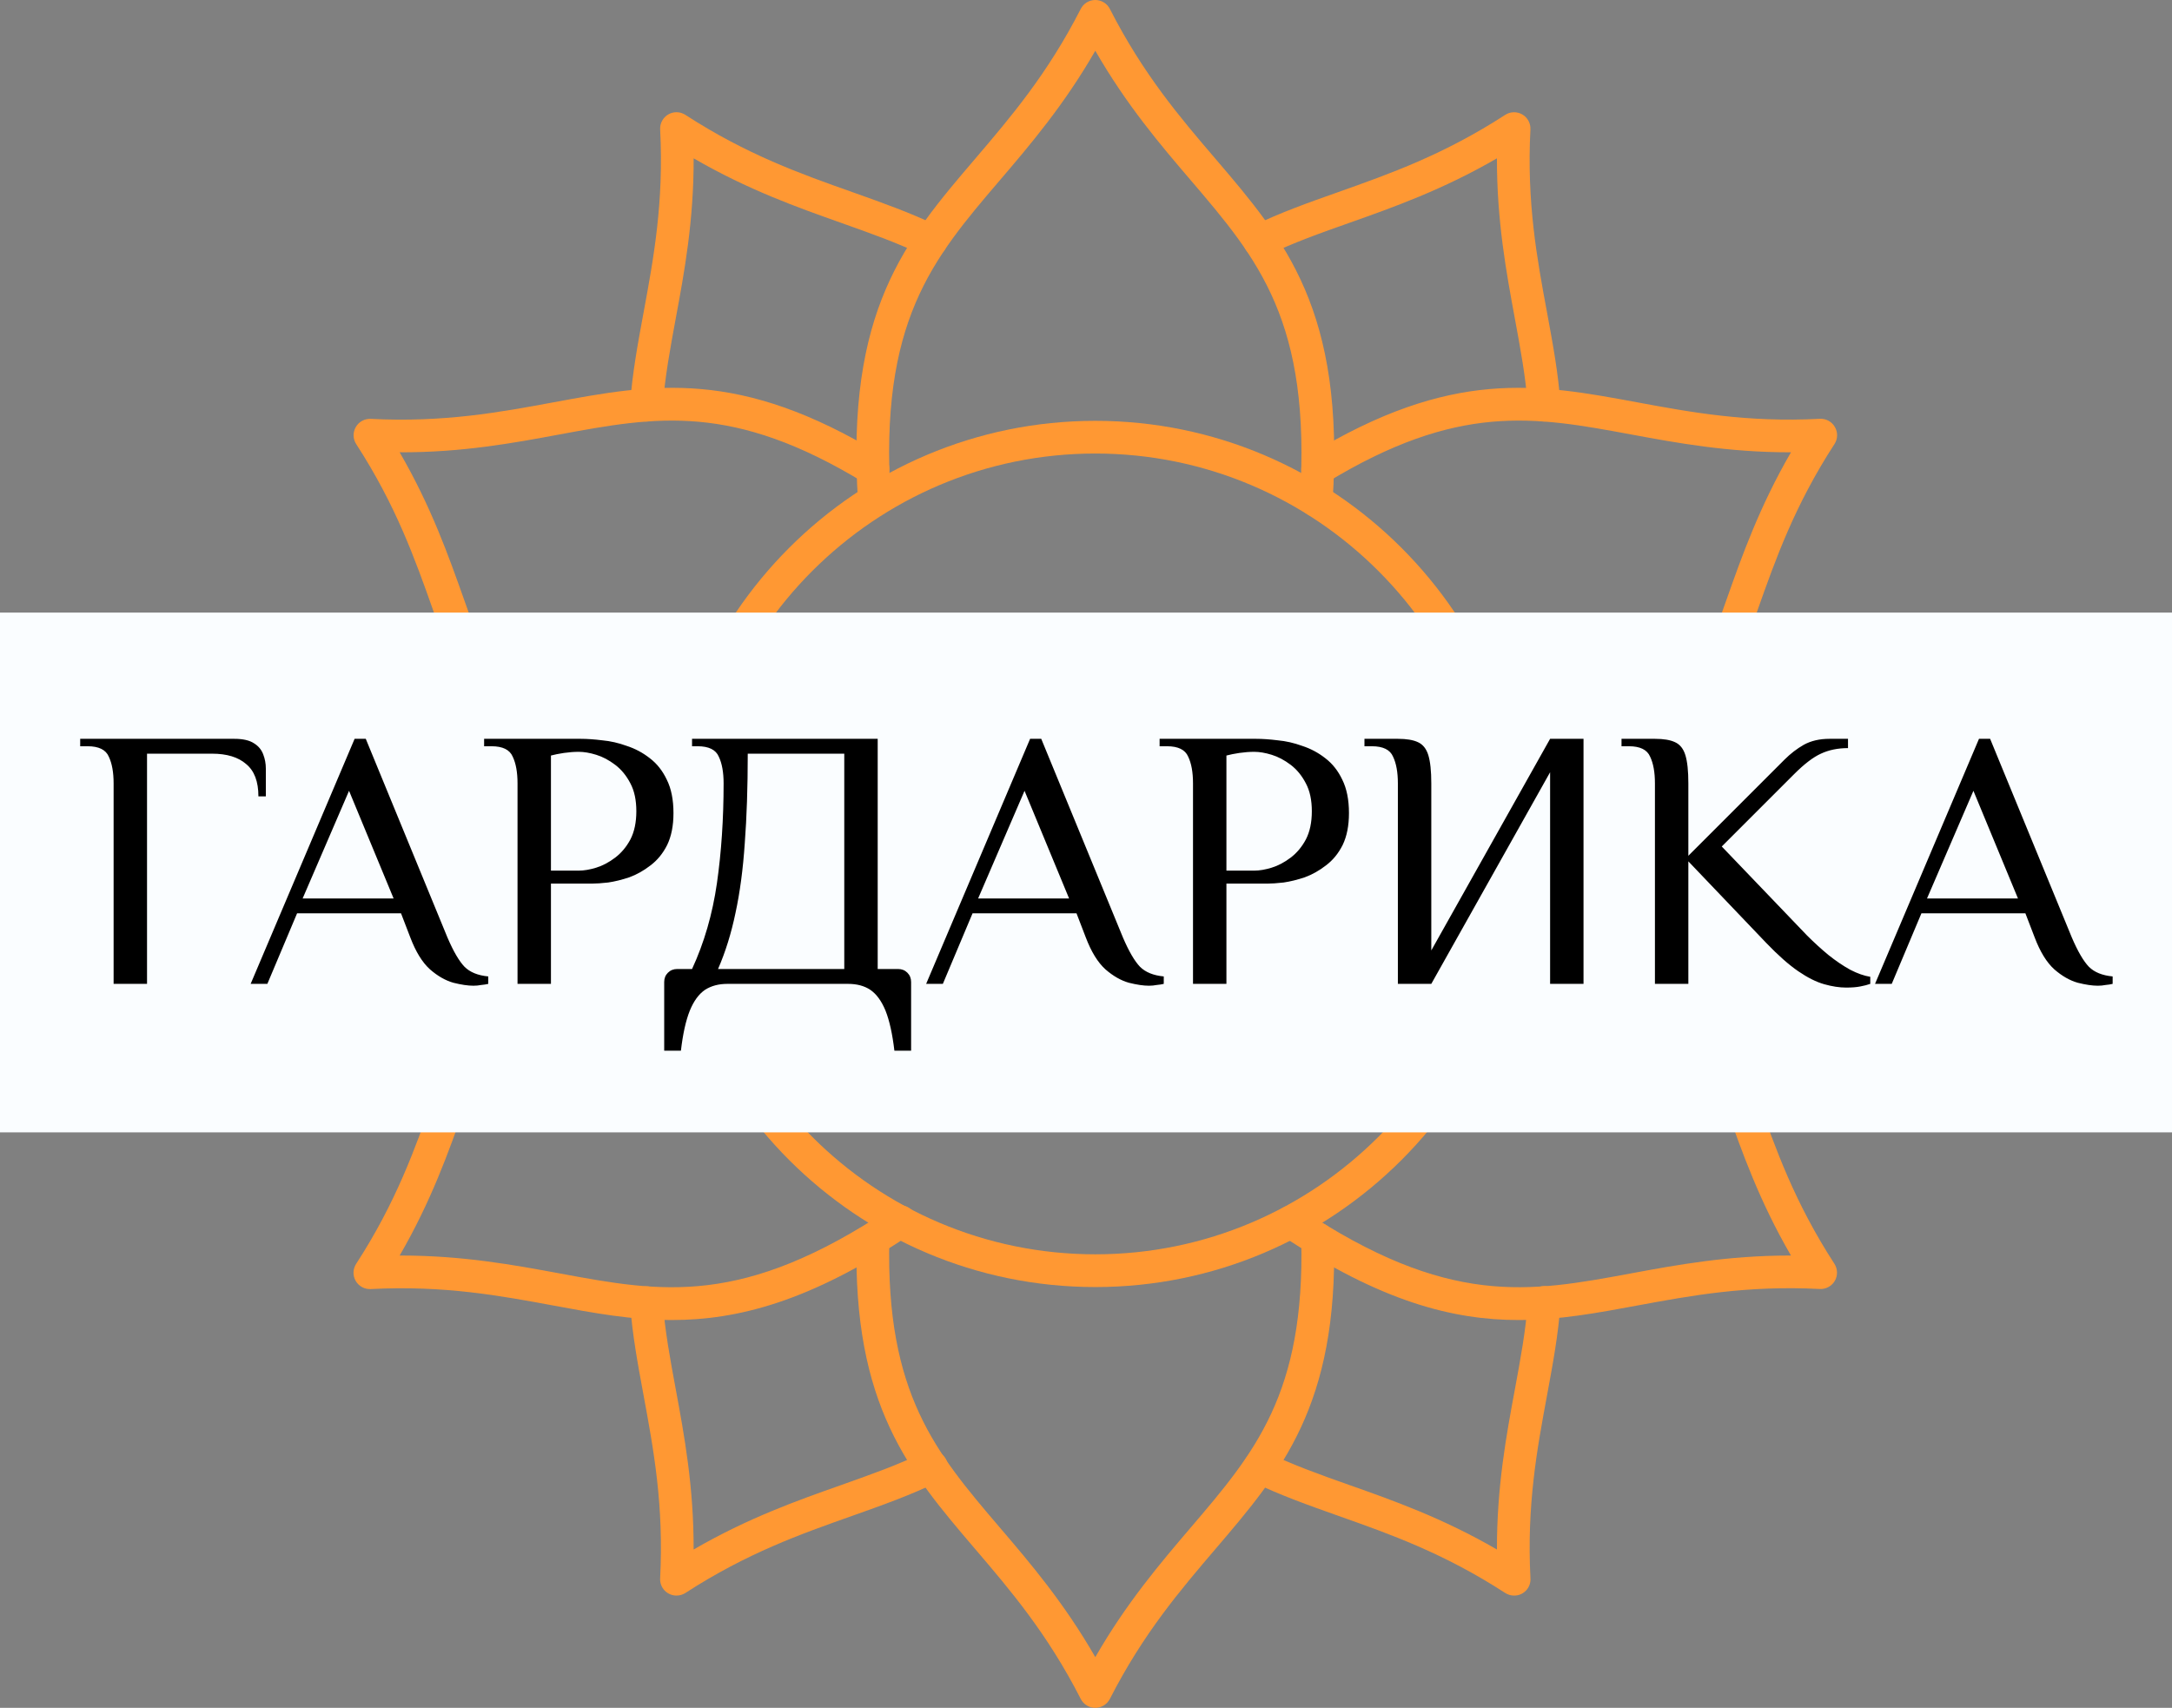
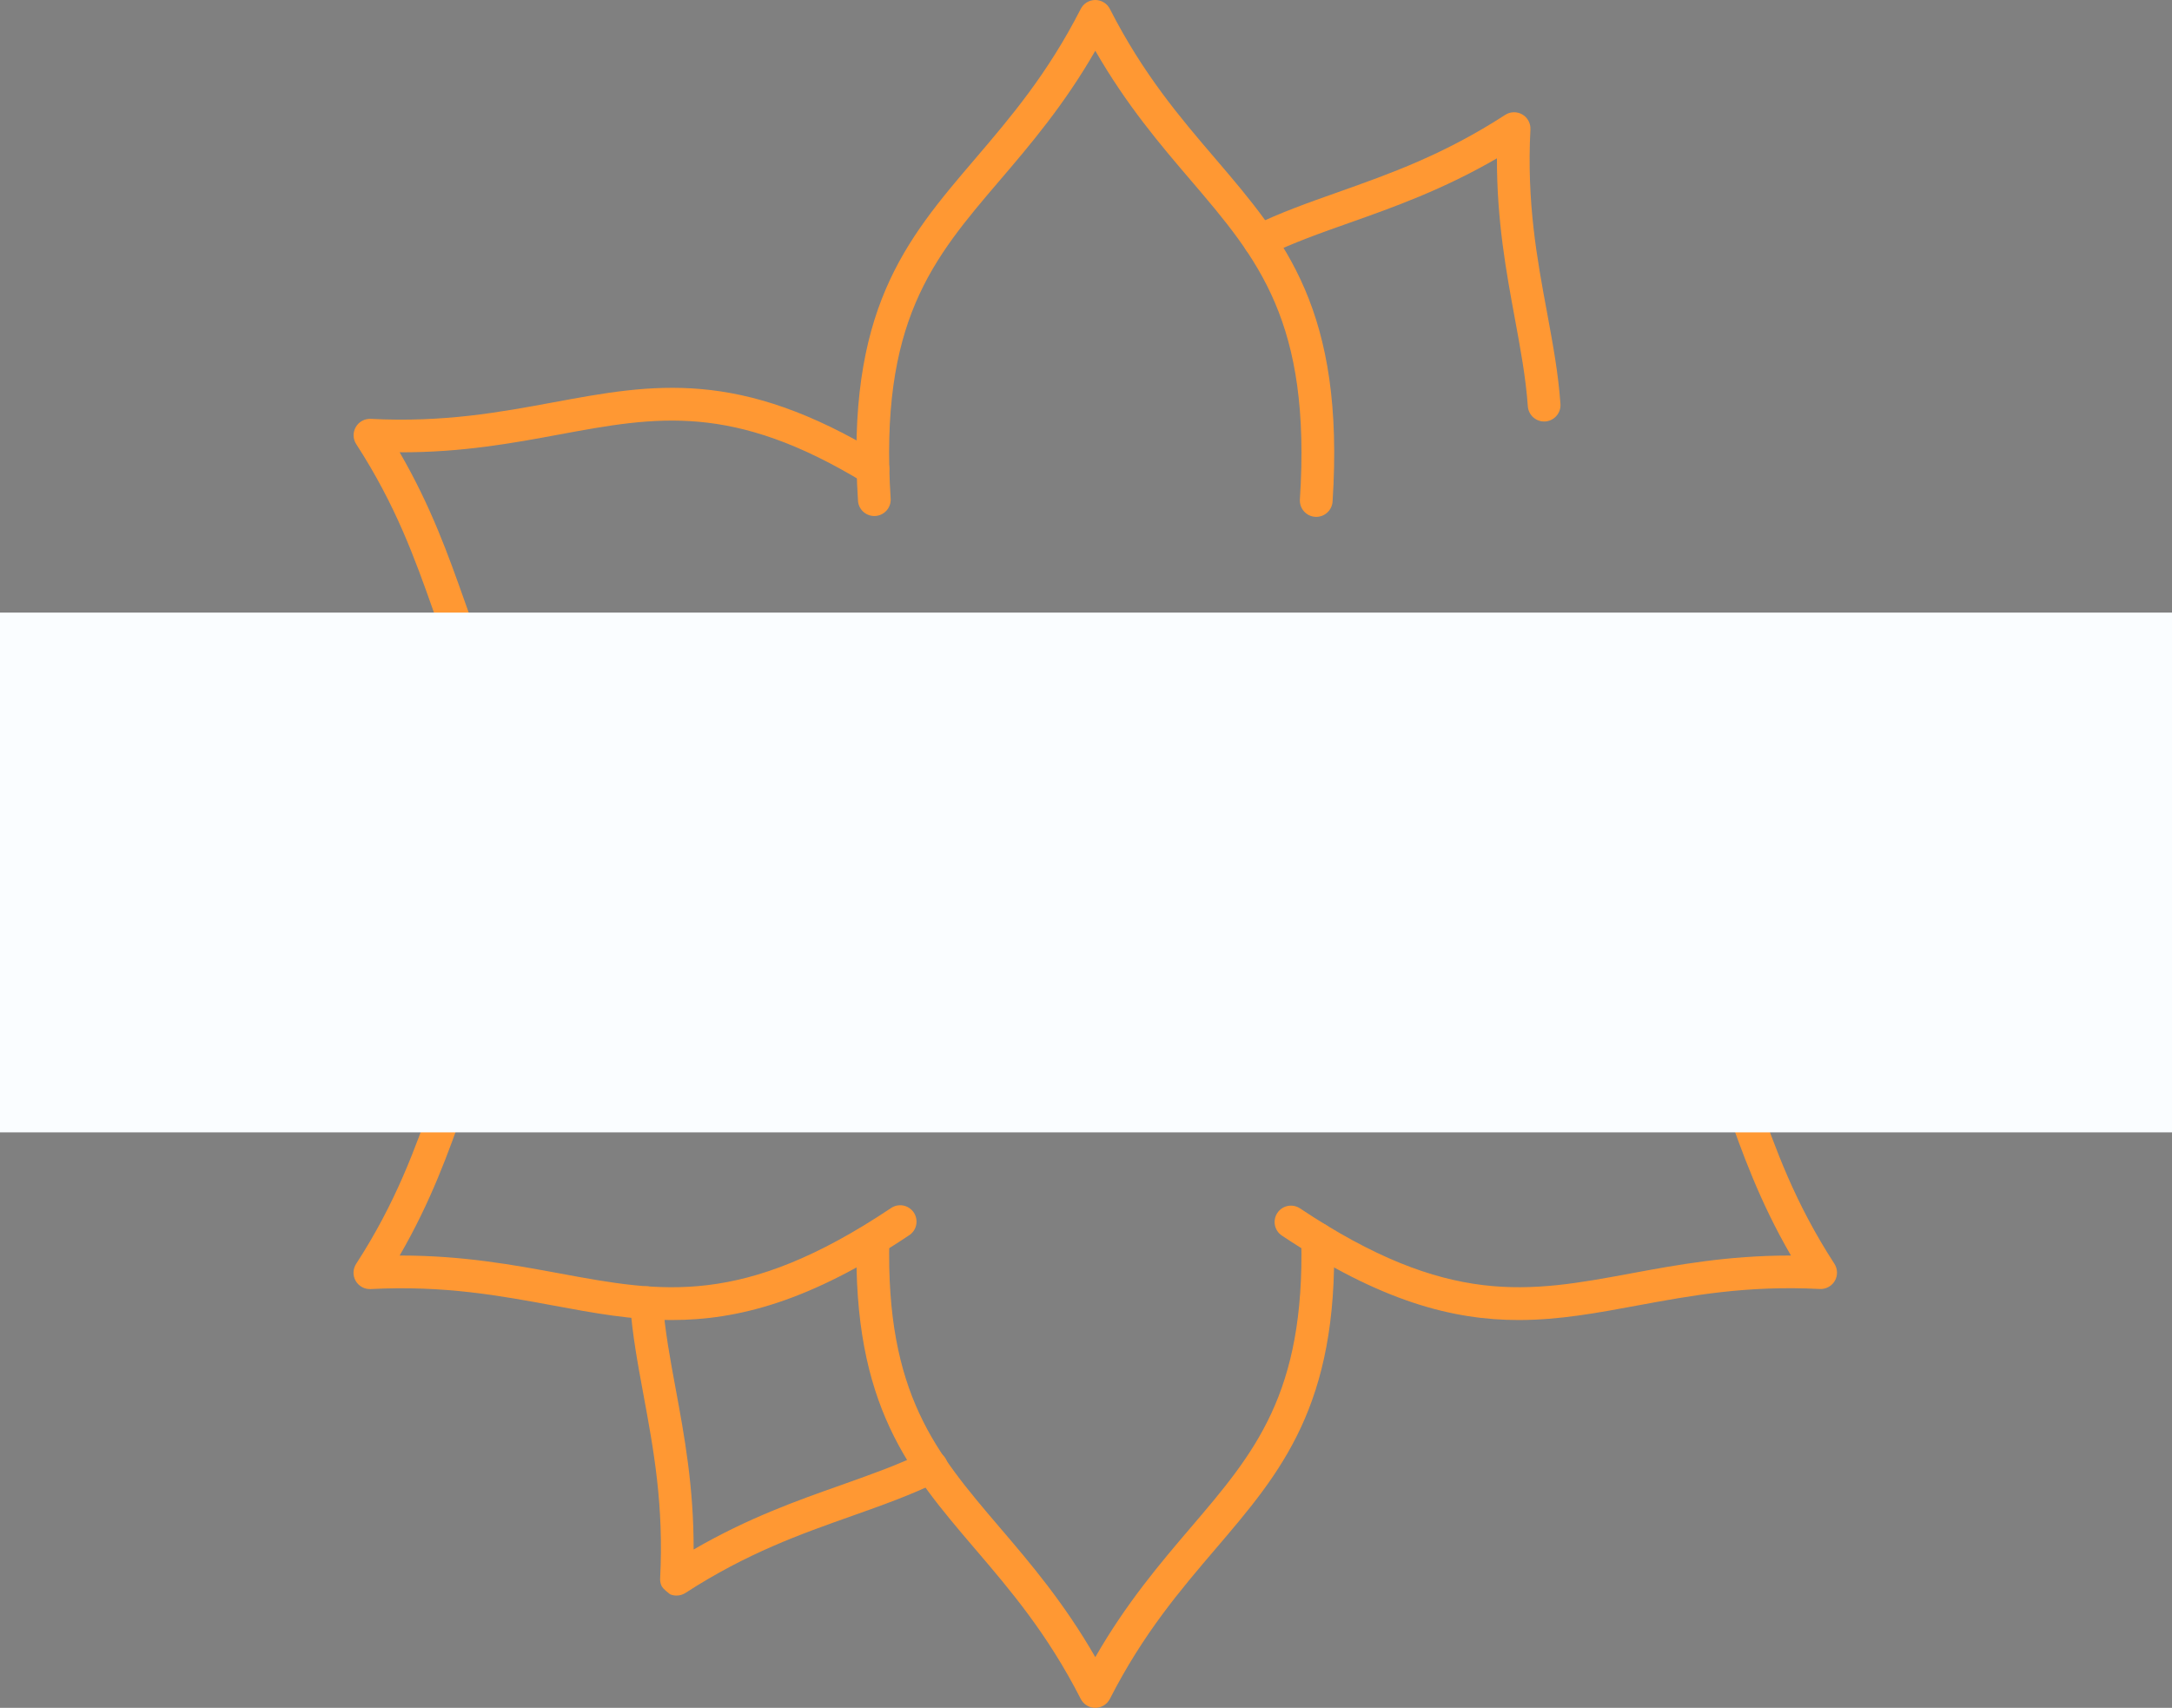
<svg xmlns="http://www.w3.org/2000/svg" width="117" height="92" viewBox="0 0 117 92" fill="none">
  <rect x="0" y="0" width="117" height="92" fill="#808080" stroke="none" />
-   <path d="M59.002 24.431C47.106 24.431 37.433 34.108 37.433 46.001C37.433 57.894 47.106 67.569 59.002 67.569C70.895 67.569 80.573 57.892 80.573 46.001C80.573 34.106 70.895 24.431 59.002 24.431ZM59.002 69.333C46.136 69.333 35.669 58.866 35.669 46.001C35.669 33.134 46.136 22.67 59.002 22.67C71.867 22.67 82.334 33.134 82.334 46.001C82.334 58.868 71.867 69.333 59.002 69.333ZM81.562 85.952C81.391 85.953 81.225 85.904 81.082 85.812C77.771 83.666 74.885 82.645 72.098 81.659C70.481 81.085 68.953 80.544 67.461 79.819C67.255 79.714 67.098 79.532 67.025 79.312C66.951 79.093 66.966 78.853 67.068 78.645C67.169 78.437 67.348 78.277 67.566 78.2C67.784 78.122 68.024 78.134 68.234 78.231C69.634 78.915 71.118 79.441 72.686 79.997C75.063 80.837 77.712 81.775 80.636 83.471C80.63 80.092 81.141 77.327 81.602 74.848C81.905 73.21 82.192 71.661 82.302 70.101C82.31 69.986 82.341 69.873 82.393 69.769C82.444 69.666 82.516 69.574 82.603 69.498C82.691 69.422 82.792 69.364 82.902 69.327C83.011 69.29 83.127 69.276 83.243 69.284C83.358 69.292 83.471 69.323 83.574 69.374C83.677 69.426 83.77 69.497 83.846 69.585C83.922 69.672 83.98 69.773 84.016 69.883C84.053 69.993 84.068 70.109 84.06 70.224C83.945 71.884 83.646 73.48 83.334 75.169C82.795 78.076 82.237 81.088 82.442 85.029C82.449 85.148 82.431 85.268 82.39 85.38C82.349 85.492 82.285 85.595 82.202 85.682C82.12 85.768 82.02 85.837 81.91 85.884C81.8 85.931 81.681 85.953 81.562 85.952ZM92.031 55.731C91.843 55.73 91.66 55.669 91.509 55.556C91.358 55.444 91.247 55.287 91.192 55.107C91.136 54.927 91.14 54.734 91.201 54.557C91.263 54.379 91.38 54.225 91.534 54.119C92.829 53.248 94.022 52.228 95.287 51.148C97.203 49.509 99.34 47.684 102.269 46.001C99.34 44.316 97.203 42.491 95.287 40.855C94.022 39.772 92.825 38.754 91.534 37.879C91.341 37.749 91.207 37.546 91.163 37.317C91.118 37.087 91.167 36.85 91.298 36.656C91.428 36.462 91.631 36.329 91.86 36.284C92.09 36.24 92.328 36.288 92.521 36.419C93.896 37.349 95.127 38.399 96.43 39.514C98.68 41.434 101.006 43.42 104.521 45.216C104.665 45.29 104.786 45.403 104.871 45.541C104.955 45.68 105 45.839 105 46.001C105 46.163 104.955 46.323 104.871 46.461C104.786 46.6 104.665 46.712 104.521 46.786C101.006 48.58 98.68 50.566 96.43 52.487C95.127 53.601 93.896 54.651 92.523 55.581C92.378 55.678 92.206 55.732 92.031 55.731Z" fill="#FF9833" />
  <path d="M81.805 71.109C78.263 71.109 74.369 70.107 69.053 66.561C68.956 66.497 68.874 66.415 68.809 66.319C68.745 66.222 68.7 66.115 68.677 66.001C68.654 65.888 68.654 65.771 68.677 65.657C68.699 65.544 68.743 65.436 68.808 65.34C68.872 65.243 68.954 65.161 69.05 65.096C69.146 65.032 69.254 64.987 69.367 64.964C69.481 64.942 69.598 64.941 69.711 64.964C69.825 64.986 69.933 65.031 70.029 65.095C78.015 70.421 82.355 69.617 87.852 68.598C90.314 68.142 93.056 67.635 96.405 67.635H96.475C94.777 64.71 93.839 62.062 92.999 59.685C91.131 54.416 89.656 50.254 81.05 46.003C80.84 45.9 80.68 45.718 80.605 45.496C80.53 45.275 80.546 45.033 80.649 44.823C80.752 44.614 80.934 44.454 81.156 44.378C81.377 44.303 81.619 44.319 81.829 44.422C91.08 48.991 92.737 53.675 94.66 59.097C95.647 61.886 96.668 64.768 98.814 68.078C98.902 68.215 98.951 68.373 98.955 68.535C98.959 68.697 98.918 68.857 98.837 68.998C98.756 69.138 98.637 69.254 98.494 69.331C98.352 69.409 98.191 69.445 98.028 69.437C94.089 69.235 91.082 69.793 88.172 70.332C86.02 70.731 83.981 71.109 81.805 71.109ZM83.179 22.706C82.956 22.706 82.741 22.621 82.578 22.469C82.415 22.317 82.316 22.109 82.3 21.886C82.19 20.333 81.903 18.788 81.6 17.152C81.143 14.673 80.63 11.91 80.636 8.529C77.712 10.225 75.061 11.163 72.686 12.005C71.118 12.559 69.636 13.084 68.236 13.767C68.131 13.817 68.018 13.847 67.903 13.854C67.787 13.861 67.672 13.845 67.562 13.807C67.453 13.769 67.352 13.71 67.265 13.633C67.179 13.557 67.108 13.463 67.058 13.359C67.007 13.255 66.978 13.142 66.971 13.027C66.964 12.911 66.98 12.796 67.017 12.686C67.055 12.577 67.114 12.476 67.191 12.389C67.268 12.303 67.361 12.232 67.465 12.182C68.957 11.456 70.481 10.915 72.098 10.344C74.885 9.355 77.769 8.334 81.082 6.188C81.218 6.1 81.376 6.051 81.538 6.047C81.701 6.043 81.861 6.084 82.001 6.165C82.142 6.246 82.257 6.365 82.335 6.508C82.412 6.65 82.448 6.812 82.44 6.974C82.236 10.915 82.794 13.922 83.334 16.829C83.645 18.516 83.943 20.108 84.057 21.763C84.066 21.884 84.049 22.005 84.009 22.119C83.969 22.233 83.905 22.337 83.823 22.425C83.74 22.514 83.641 22.584 83.53 22.633C83.419 22.681 83.299 22.706 83.179 22.706Z" fill="#FF9833" />
-   <path d="M82.956 46.882C82.76 46.883 82.568 46.819 82.413 46.699C82.257 46.579 82.146 46.41 82.097 46.22C82.049 46.03 82.065 45.828 82.144 45.648C82.222 45.468 82.359 45.32 82.531 45.227C89.837 41.237 91.233 37.3 92.999 32.315C93.839 29.938 94.779 27.29 96.475 24.365H96.407C93.058 24.365 90.316 23.858 87.854 23.402C82.655 22.44 78.546 21.678 71.438 26.012C71.239 26.134 70.999 26.171 70.771 26.115C70.544 26.06 70.348 25.917 70.226 25.717C70.105 25.517 70.068 25.277 70.123 25.05C70.178 24.823 70.322 24.627 70.521 24.505C78.204 19.824 82.824 20.679 88.177 21.67C91.084 22.209 94.092 22.765 98.033 22.561C98.195 22.552 98.356 22.589 98.498 22.666C98.641 22.744 98.759 22.86 98.839 23.001C98.922 23.141 98.964 23.301 98.96 23.464C98.956 23.627 98.907 23.785 98.818 23.922C96.67 27.232 95.65 30.114 94.663 32.903C92.844 38.032 91.278 42.461 83.378 46.773C83.249 46.844 83.105 46.88 82.958 46.88L82.956 46.882ZM34.822 22.706H34.761C34.645 22.698 34.532 22.667 34.429 22.615C34.325 22.563 34.233 22.491 34.157 22.404C34.081 22.316 34.023 22.215 33.986 22.105C33.95 21.995 33.935 21.879 33.944 21.763C34.06 20.108 34.357 18.516 34.669 16.829C35.206 13.922 35.764 10.915 35.561 6.974C35.552 6.811 35.588 6.65 35.666 6.507C35.743 6.364 35.859 6.245 36 6.163C36.141 6.082 36.301 6.041 36.464 6.046C36.627 6.05 36.785 6.1 36.921 6.188C40.232 8.336 43.125 9.361 45.922 10.352C47.533 10.925 49.052 11.462 50.536 12.181C50.64 12.232 50.733 12.303 50.81 12.389C50.887 12.476 50.946 12.577 50.984 12.686C51.022 12.796 51.038 12.912 51.031 13.027C51.024 13.143 50.995 13.256 50.944 13.36C50.894 13.465 50.823 13.558 50.736 13.635C50.65 13.712 50.549 13.771 50.439 13.809C50.33 13.847 50.214 13.863 50.098 13.856C49.983 13.849 49.87 13.819 49.765 13.769C48.371 13.09 46.896 12.568 45.334 12.014C42.951 11.169 40.294 10.227 37.365 8.529C37.373 11.91 36.862 14.673 36.401 17.152C36.1 18.786 35.813 20.333 35.701 21.886C35.685 22.109 35.585 22.317 35.422 22.468C35.259 22.62 35.045 22.705 34.822 22.706Z" fill="#FF9833" />
-   <path d="M70.903 27.843L70.846 27.841C70.73 27.834 70.617 27.804 70.513 27.753C70.409 27.702 70.316 27.631 70.24 27.544C70.163 27.457 70.105 27.356 70.067 27.247C70.03 27.137 70.015 27.021 70.022 26.905C70.644 17.324 67.777 13.966 64.148 9.716C62.509 7.801 60.686 5.662 59.001 2.734C57.316 5.662 55.491 7.801 53.855 9.716C50.225 13.966 47.356 17.324 47.98 26.905C47.982 27.131 47.898 27.349 47.745 27.515C47.591 27.68 47.38 27.781 47.154 27.796C46.929 27.81 46.707 27.738 46.533 27.594C46.359 27.45 46.248 27.244 46.221 27.02C45.552 16.723 48.778 12.946 52.513 8.572C54.434 6.322 56.42 3.998 58.216 0.482C58.289 0.337 58.402 0.215 58.54 0.13C58.679 0.045 58.839 0 59.001 0C59.164 0 59.323 0.045 59.462 0.13C59.6 0.215 59.713 0.337 59.786 0.482C61.58 3.998 63.564 6.324 65.489 8.572C69.224 12.946 72.45 16.723 71.782 27.02C71.766 27.243 71.668 27.452 71.504 27.605C71.341 27.758 71.126 27.843 70.903 27.843ZM25.972 55.731C25.8 55.731 25.633 55.681 25.49 55.587C24 54.611 22.697 53.503 21.317 52.33C19.129 50.471 16.867 48.548 13.473 46.782C13.33 46.707 13.21 46.594 13.126 46.456C13.043 46.317 12.999 46.158 13 45.996C13.001 45.835 13.046 45.676 13.131 45.538C13.216 45.401 13.338 45.289 13.482 45.216C16.994 43.42 19.32 41.434 21.572 39.514C22.875 38.399 24.106 37.349 25.479 36.419C25.673 36.302 25.904 36.263 26.126 36.312C26.347 36.36 26.541 36.492 26.668 36.679C26.795 36.867 26.846 37.096 26.808 37.319C26.771 37.543 26.649 37.743 26.468 37.879C25.174 38.752 23.981 39.772 22.716 40.853C20.798 42.493 18.656 44.32 15.717 46.01C18.531 47.65 20.6 49.409 22.457 50.986C23.794 52.124 25.057 53.197 26.456 54.112C26.615 54.216 26.737 54.368 26.802 54.547C26.868 54.726 26.874 54.921 26.82 55.103C26.765 55.285 26.653 55.445 26.5 55.558C26.347 55.672 26.162 55.732 25.972 55.731ZM36.441 85.952C36.321 85.952 36.203 85.928 36.093 85.881C35.983 85.834 35.884 85.766 35.801 85.679C35.719 85.592 35.655 85.49 35.613 85.377C35.572 85.265 35.554 85.146 35.56 85.026C35.764 81.088 35.206 78.078 34.669 75.171C34.357 73.484 34.06 71.892 33.943 70.239C33.926 70.006 34.003 69.775 34.157 69.599C34.31 69.422 34.527 69.313 34.76 69.297C34.993 69.28 35.224 69.357 35.401 69.51C35.577 69.663 35.686 69.88 35.703 70.114C35.813 71.669 36.099 73.212 36.403 74.848C36.861 77.327 37.373 80.09 37.364 83.471C40.291 81.773 42.94 80.837 45.316 79.997C46.885 79.441 48.366 78.917 49.767 78.235C49.871 78.181 49.986 78.147 50.103 78.138C50.221 78.128 50.339 78.142 50.451 78.179C50.563 78.216 50.666 78.275 50.755 78.352C50.844 78.43 50.916 78.524 50.968 78.63C51.019 78.736 51.049 78.851 51.055 78.969C51.062 79.087 51.044 79.204 51.004 79.315C50.964 79.426 50.902 79.528 50.822 79.614C50.742 79.701 50.645 79.77 50.537 79.819C49.047 80.544 47.522 81.085 45.904 81.659C43.116 82.645 40.234 83.666 36.921 85.812C36.778 85.905 36.611 85.952 36.441 85.952Z" fill="#FF9833" />
+   <path d="M70.903 27.843L70.846 27.841C70.73 27.834 70.617 27.804 70.513 27.753C70.409 27.702 70.316 27.631 70.24 27.544C70.163 27.457 70.105 27.356 70.067 27.247C70.03 27.137 70.015 27.021 70.022 26.905C70.644 17.324 67.777 13.966 64.148 9.716C62.509 7.801 60.686 5.662 59.001 2.734C57.316 5.662 55.491 7.801 53.855 9.716C50.225 13.966 47.356 17.324 47.98 26.905C47.982 27.131 47.898 27.349 47.745 27.515C47.591 27.68 47.38 27.781 47.154 27.796C46.929 27.81 46.707 27.738 46.533 27.594C46.359 27.45 46.248 27.244 46.221 27.02C45.552 16.723 48.778 12.946 52.513 8.572C54.434 6.322 56.42 3.998 58.216 0.482C58.289 0.337 58.402 0.215 58.54 0.13C58.679 0.045 58.839 0 59.001 0C59.164 0 59.323 0.045 59.462 0.13C59.6 0.215 59.713 0.337 59.786 0.482C61.58 3.998 63.564 6.324 65.489 8.572C69.224 12.946 72.45 16.723 71.782 27.02C71.766 27.243 71.668 27.452 71.504 27.605C71.341 27.758 71.126 27.843 70.903 27.843ZM25.972 55.731C25.8 55.731 25.633 55.681 25.49 55.587C24 54.611 22.697 53.503 21.317 52.33C19.129 50.471 16.867 48.548 13.473 46.782C13.33 46.707 13.21 46.594 13.126 46.456C13.043 46.317 12.999 46.158 13 45.996C13.001 45.835 13.046 45.676 13.131 45.538C13.216 45.401 13.338 45.289 13.482 45.216C16.994 43.42 19.32 41.434 21.572 39.514C22.875 38.399 24.106 37.349 25.479 36.419C25.673 36.302 25.904 36.263 26.126 36.312C26.347 36.36 26.541 36.492 26.668 36.679C26.795 36.867 26.846 37.096 26.808 37.319C26.771 37.543 26.649 37.743 26.468 37.879C25.174 38.752 23.981 39.772 22.716 40.853C20.798 42.493 18.656 44.32 15.717 46.01C18.531 47.65 20.6 49.409 22.457 50.986C23.794 52.124 25.057 53.197 26.456 54.112C26.615 54.216 26.737 54.368 26.802 54.547C26.868 54.726 26.874 54.921 26.82 55.103C26.765 55.285 26.653 55.445 26.5 55.558C26.347 55.672 26.162 55.732 25.972 55.731ZM36.441 85.952C36.321 85.952 36.203 85.928 36.093 85.881C35.719 85.592 35.655 85.49 35.613 85.377C35.572 85.265 35.554 85.146 35.56 85.026C35.764 81.088 35.206 78.078 34.669 75.171C34.357 73.484 34.06 71.892 33.943 70.239C33.926 70.006 34.003 69.775 34.157 69.599C34.31 69.422 34.527 69.313 34.76 69.297C34.993 69.28 35.224 69.357 35.401 69.51C35.577 69.663 35.686 69.88 35.703 70.114C35.813 71.669 36.099 73.212 36.403 74.848C36.861 77.327 37.373 80.09 37.364 83.471C40.291 81.773 42.94 80.837 45.316 79.997C46.885 79.441 48.366 78.917 49.767 78.235C49.871 78.181 49.986 78.147 50.103 78.138C50.221 78.128 50.339 78.142 50.451 78.179C50.563 78.216 50.666 78.275 50.755 78.352C50.844 78.43 50.916 78.524 50.968 78.63C51.019 78.736 51.049 78.851 51.055 78.969C51.062 79.087 51.044 79.204 51.004 79.315C50.964 79.426 50.902 79.528 50.822 79.614C50.742 79.701 50.645 79.77 50.537 79.819C49.047 80.544 47.522 81.085 45.904 81.659C43.116 82.645 40.234 83.666 36.921 85.812C36.778 85.905 36.611 85.952 36.441 85.952Z" fill="#FF9833" />
  <path d="M36.197 71.109C34.022 71.109 31.98 70.731 29.831 70.332C26.923 69.793 23.913 69.237 19.972 69.441C19.81 69.45 19.648 69.414 19.504 69.336C19.361 69.258 19.242 69.143 19.16 69.001C19.079 68.86 19.038 68.699 19.043 68.536C19.048 68.373 19.098 68.215 19.187 68.079C21.333 64.768 22.356 61.886 23.343 59.097C25.263 53.675 26.921 48.991 36.172 44.422C36.276 44.371 36.389 44.341 36.504 44.333C36.62 44.325 36.736 44.34 36.845 44.378C36.955 44.415 37.056 44.473 37.143 44.55C37.23 44.626 37.302 44.718 37.353 44.822C37.404 44.926 37.435 45.039 37.442 45.154C37.45 45.27 37.435 45.386 37.398 45.496C37.36 45.605 37.302 45.707 37.226 45.794C37.15 45.881 37.057 45.952 36.953 46.003C28.345 50.254 26.872 54.416 25.004 59.685C24.162 62.062 23.224 64.711 21.528 67.635H21.596C24.947 67.635 27.689 68.144 30.151 68.599C35.646 69.617 39.988 70.424 47.972 65.095C48.068 65.025 48.177 64.975 48.293 64.948C48.408 64.922 48.528 64.919 48.645 64.939C48.762 64.96 48.874 65.005 48.973 65.07C49.072 65.135 49.158 65.219 49.224 65.318C49.289 65.417 49.335 65.528 49.356 65.645C49.378 65.761 49.376 65.881 49.35 65.997C49.325 66.113 49.276 66.223 49.207 66.319C49.138 66.416 49.05 66.497 48.948 66.559C43.636 70.107 39.737 71.109 36.197 71.109Z" fill="#FF9833" />
  <path d="M35.047 46.882C34.899 46.882 34.754 46.845 34.624 46.774C26.729 42.461 25.159 38.032 23.342 32.903C22.355 30.114 21.332 27.232 19.187 23.922C19.099 23.785 19.051 23.628 19.047 23.465C19.044 23.304 19.085 23.144 19.166 23.003C19.247 22.863 19.365 22.748 19.507 22.67C19.649 22.593 19.81 22.556 19.972 22.564C23.913 22.765 26.918 22.209 29.83 21.67C35.178 20.679 39.801 19.824 47.483 24.505C47.582 24.566 47.668 24.645 47.737 24.738C47.805 24.831 47.854 24.938 47.882 25.05C47.909 25.163 47.914 25.279 47.896 25.394C47.879 25.508 47.839 25.618 47.778 25.717C47.718 25.816 47.639 25.902 47.545 25.971C47.452 26.039 47.346 26.088 47.233 26.116C47.121 26.143 47.004 26.148 46.89 26.13C46.775 26.112 46.665 26.072 46.566 26.012C39.461 21.678 35.352 22.44 30.148 23.402C27.672 23.862 24.904 24.378 21.528 24.365C23.225 27.29 24.161 29.94 25.004 32.315C26.77 37.302 28.164 41.239 35.467 45.227C35.639 45.32 35.776 45.468 35.854 45.648C35.933 45.827 35.95 46.028 35.901 46.218C35.853 46.408 35.743 46.576 35.588 46.697C35.433 46.817 35.243 46.882 35.047 46.882ZM59.001 92C58.838 92 58.679 91.955 58.54 91.87C58.402 91.785 58.289 91.663 58.216 91.518C56.42 88.004 54.438 85.678 52.515 83.428C48.982 79.29 45.93 75.716 46.144 66.722C46.164 66.499 46.268 66.292 46.435 66.142C46.603 65.993 46.821 65.913 47.045 65.918C47.269 65.924 47.483 66.014 47.642 66.171C47.802 66.329 47.897 66.541 47.906 66.765C47.708 75.084 50.421 78.261 53.855 82.285C55.493 84.201 57.316 86.338 59.001 89.269C60.686 86.338 62.511 84.201 64.145 82.285C67.582 78.261 70.294 75.086 70.096 66.765C70.091 66.531 70.179 66.305 70.34 66.136C70.501 65.967 70.722 65.869 70.956 65.863H70.977C71.455 65.863 71.847 66.245 71.858 66.725C72.07 75.716 69.02 79.292 65.487 83.428C63.566 85.678 61.58 88.004 59.786 91.518C59.712 91.663 59.6 91.784 59.461 91.869C59.323 91.953 59.163 92 59.001 92Z" fill="#FF9833" />
  <rect y="33" width="117" height="28" fill="#FAFDFF" />
-   <path d="M6.12 53V42.2C6.12 41.6 6.033 41.12 5.86 40.76C5.7 40.387 5.32 40.2 4.72 40.2H4.32V39.8H12.62C13.087 39.8 13.44 39.88 13.68 40.04C13.92 40.187 14.087 40.387 14.18 40.64C14.273 40.88 14.32 41.133 14.32 41.4V42.9H13.92C13.92 42.1 13.7 41.52 13.26 41.16C12.833 40.787 12.22 40.6 11.42 40.6H7.92V53H6.12ZM25.503 53.1C25.209 53.1 24.849 53.047 24.422 52.94C23.996 52.82 23.576 52.58 23.163 52.22C22.749 51.847 22.396 51.273 22.102 50.5L21.602 49.2H16.003L14.402 53H13.502L19.102 39.8H19.703L24.102 50.5C24.422 51.247 24.729 51.773 25.023 52.08C25.316 52.373 25.742 52.547 26.302 52.6V53C26.196 53.027 26.069 53.047 25.922 53.06C25.789 53.087 25.649 53.1 25.503 53.1ZM16.302 48.4H21.203L18.802 42.6L16.302 48.4ZM27.878 53V42.2C27.878 41.6 27.791 41.12 27.618 40.76C27.458 40.387 27.078 40.2 26.478 40.2H26.078V39.8H31.278C31.625 39.8 32.011 39.827 32.438 39.88C32.878 39.92 33.318 40.02 33.758 40.18C34.211 40.327 34.624 40.547 34.998 40.84C35.385 41.133 35.691 41.52 35.918 42C36.158 42.48 36.278 43.08 36.278 43.8C36.278 44.48 36.164 45.053 35.938 45.52C35.711 45.973 35.411 46.34 35.038 46.62C34.678 46.9 34.298 47.113 33.898 47.26C33.498 47.393 33.118 47.487 32.758 47.54C32.398 47.58 32.105 47.6 31.878 47.6H29.678V53H27.878ZM29.678 46.9H31.178C31.458 46.9 31.771 46.847 32.118 46.74C32.465 46.633 32.804 46.453 33.138 46.2C33.471 45.947 33.745 45.62 33.958 45.22C34.171 44.807 34.278 44.3 34.278 43.7C34.278 43.1 34.171 42.6 33.958 42.2C33.745 41.787 33.471 41.453 33.138 41.2C32.804 40.947 32.465 40.767 32.118 40.66C31.771 40.553 31.458 40.5 31.178 40.5C30.924 40.5 30.658 40.52 30.378 40.56C30.111 40.6 29.878 40.647 29.678 40.7V46.9ZM35.779 56.6V52.9C35.779 52.7 35.845 52.533 35.979 52.4C36.112 52.267 36.279 52.2 36.479 52.2H37.279C37.932 50.787 38.379 49.247 38.619 47.58C38.859 45.9 38.979 44.107 38.979 42.2C38.979 41.6 38.892 41.12 38.719 40.76C38.559 40.387 38.179 40.2 37.579 40.2H37.279V39.8H47.279V52.2H48.379C48.579 52.2 48.745 52.267 48.879 52.4C49.012 52.533 49.079 52.7 49.079 52.9V56.6H48.179C48.072 55.693 47.912 54.973 47.699 54.44C47.485 53.92 47.212 53.547 46.879 53.32C46.559 53.107 46.159 53 45.679 53H39.179C38.712 53 38.312 53.107 37.979 53.32C37.645 53.547 37.372 53.92 37.159 54.44C36.945 54.973 36.785 55.693 36.679 56.6H35.779ZM38.679 52.2H45.479V40.6H40.279C40.279 42.413 40.225 44.02 40.119 45.42C40.025 46.82 39.859 48.073 39.619 49.18C39.392 50.273 39.079 51.28 38.679 52.2ZM61.889 53.1C61.596 53.1 61.236 53.047 60.809 52.94C60.383 52.82 59.963 52.58 59.549 52.22C59.136 51.847 58.783 51.273 58.489 50.5L57.989 49.2H52.389L50.789 53H49.889L55.489 39.8H56.089L60.489 50.5C60.809 51.247 61.116 51.773 61.409 52.08C61.703 52.373 62.129 52.547 62.689 52.6V53C62.583 53.027 62.456 53.047 62.309 53.06C62.176 53.087 62.036 53.1 61.889 53.1ZM52.689 48.4H57.589L55.189 42.6L52.689 48.4ZM64.264 53V42.2C64.264 41.6 64.178 41.12 64.004 40.76C63.844 40.387 63.465 40.2 62.864 40.2H62.465V39.8H67.665C68.011 39.8 68.398 39.827 68.825 39.88C69.264 39.92 69.704 40.02 70.144 40.18C70.598 40.327 71.011 40.547 71.385 40.84C71.771 41.133 72.078 41.52 72.305 42C72.544 42.48 72.665 43.08 72.665 43.8C72.665 44.48 72.551 45.053 72.325 45.52C72.098 45.973 71.798 46.34 71.424 46.62C71.064 46.9 70.684 47.113 70.284 47.26C69.885 47.393 69.504 47.487 69.144 47.54C68.784 47.58 68.491 47.6 68.264 47.6H66.064V53H64.264ZM66.064 46.9H67.564C67.844 46.9 68.158 46.847 68.504 46.74C68.851 46.633 69.191 46.453 69.525 46.2C69.858 45.947 70.131 45.62 70.344 45.22C70.558 44.807 70.665 44.3 70.665 43.7C70.665 43.1 70.558 42.6 70.344 42.2C70.131 41.787 69.858 41.453 69.525 41.2C69.191 40.947 68.851 40.767 68.504 40.66C68.158 40.553 67.844 40.5 67.564 40.5C67.311 40.5 67.044 40.52 66.764 40.56C66.498 40.6 66.264 40.647 66.064 40.7V46.9ZM75.3 53V42.2C75.3 41.6 75.213 41.12 75.04 40.76C74.88 40.387 74.5 40.2 73.9 40.2H73.5V39.8H75.3C75.766 39.8 76.126 39.86 76.38 39.98C76.646 40.1 76.833 40.333 76.94 40.68C77.046 41.027 77.1 41.533 77.1 42.2V51.2L83.5 39.8H85.3V53H83.5V41.6L77.1 53H75.3ZM99.447 53.2C99.087 53.2 98.694 53.14 98.267 53.02C97.841 52.9 97.374 52.667 96.867 52.32C96.361 51.973 95.787 51.467 95.147 50.8L90.947 46.4V53H89.147V42.2C89.147 41.6 89.061 41.12 88.887 40.76C88.727 40.387 88.347 40.2 87.747 40.2H87.347V39.8H89.147C89.614 39.8 89.974 39.86 90.227 39.98C90.494 40.1 90.681 40.333 90.787 40.68C90.894 41.027 90.947 41.533 90.947 42.2V46.1L95.147 41.9C95.481 41.567 95.807 41.24 96.127 40.92C96.447 40.6 96.794 40.333 97.167 40.12C97.554 39.907 98.014 39.8 98.547 39.8H99.547V40.3C99.001 40.3 98.514 40.4 98.087 40.6C97.674 40.787 97.194 41.153 96.647 41.7L92.747 45.6L97.347 50.4C97.721 50.773 98.101 51.12 98.487 51.44C98.887 51.76 99.281 52.027 99.667 52.24C100.054 52.44 100.414 52.567 100.747 52.62V53C100.601 53.053 100.421 53.1 100.207 53.14C100.007 53.18 99.754 53.2 99.447 53.2ZM113.003 53.1C112.709 53.1 112.349 53.047 111.923 52.94C111.496 52.82 111.076 52.58 110.662 52.22C110.249 51.847 109.896 51.273 109.603 50.5L109.103 49.2H103.502L101.903 53H101.003L106.603 39.8H107.203L111.603 50.5C111.923 51.247 112.229 51.773 112.523 52.08C112.816 52.373 113.243 52.547 113.803 52.6V53C113.696 53.027 113.569 53.047 113.423 53.06C113.289 53.087 113.149 53.1 113.003 53.1ZM103.803 48.4H108.703L106.303 42.6L103.803 48.4Z" fill="black" />
</svg>